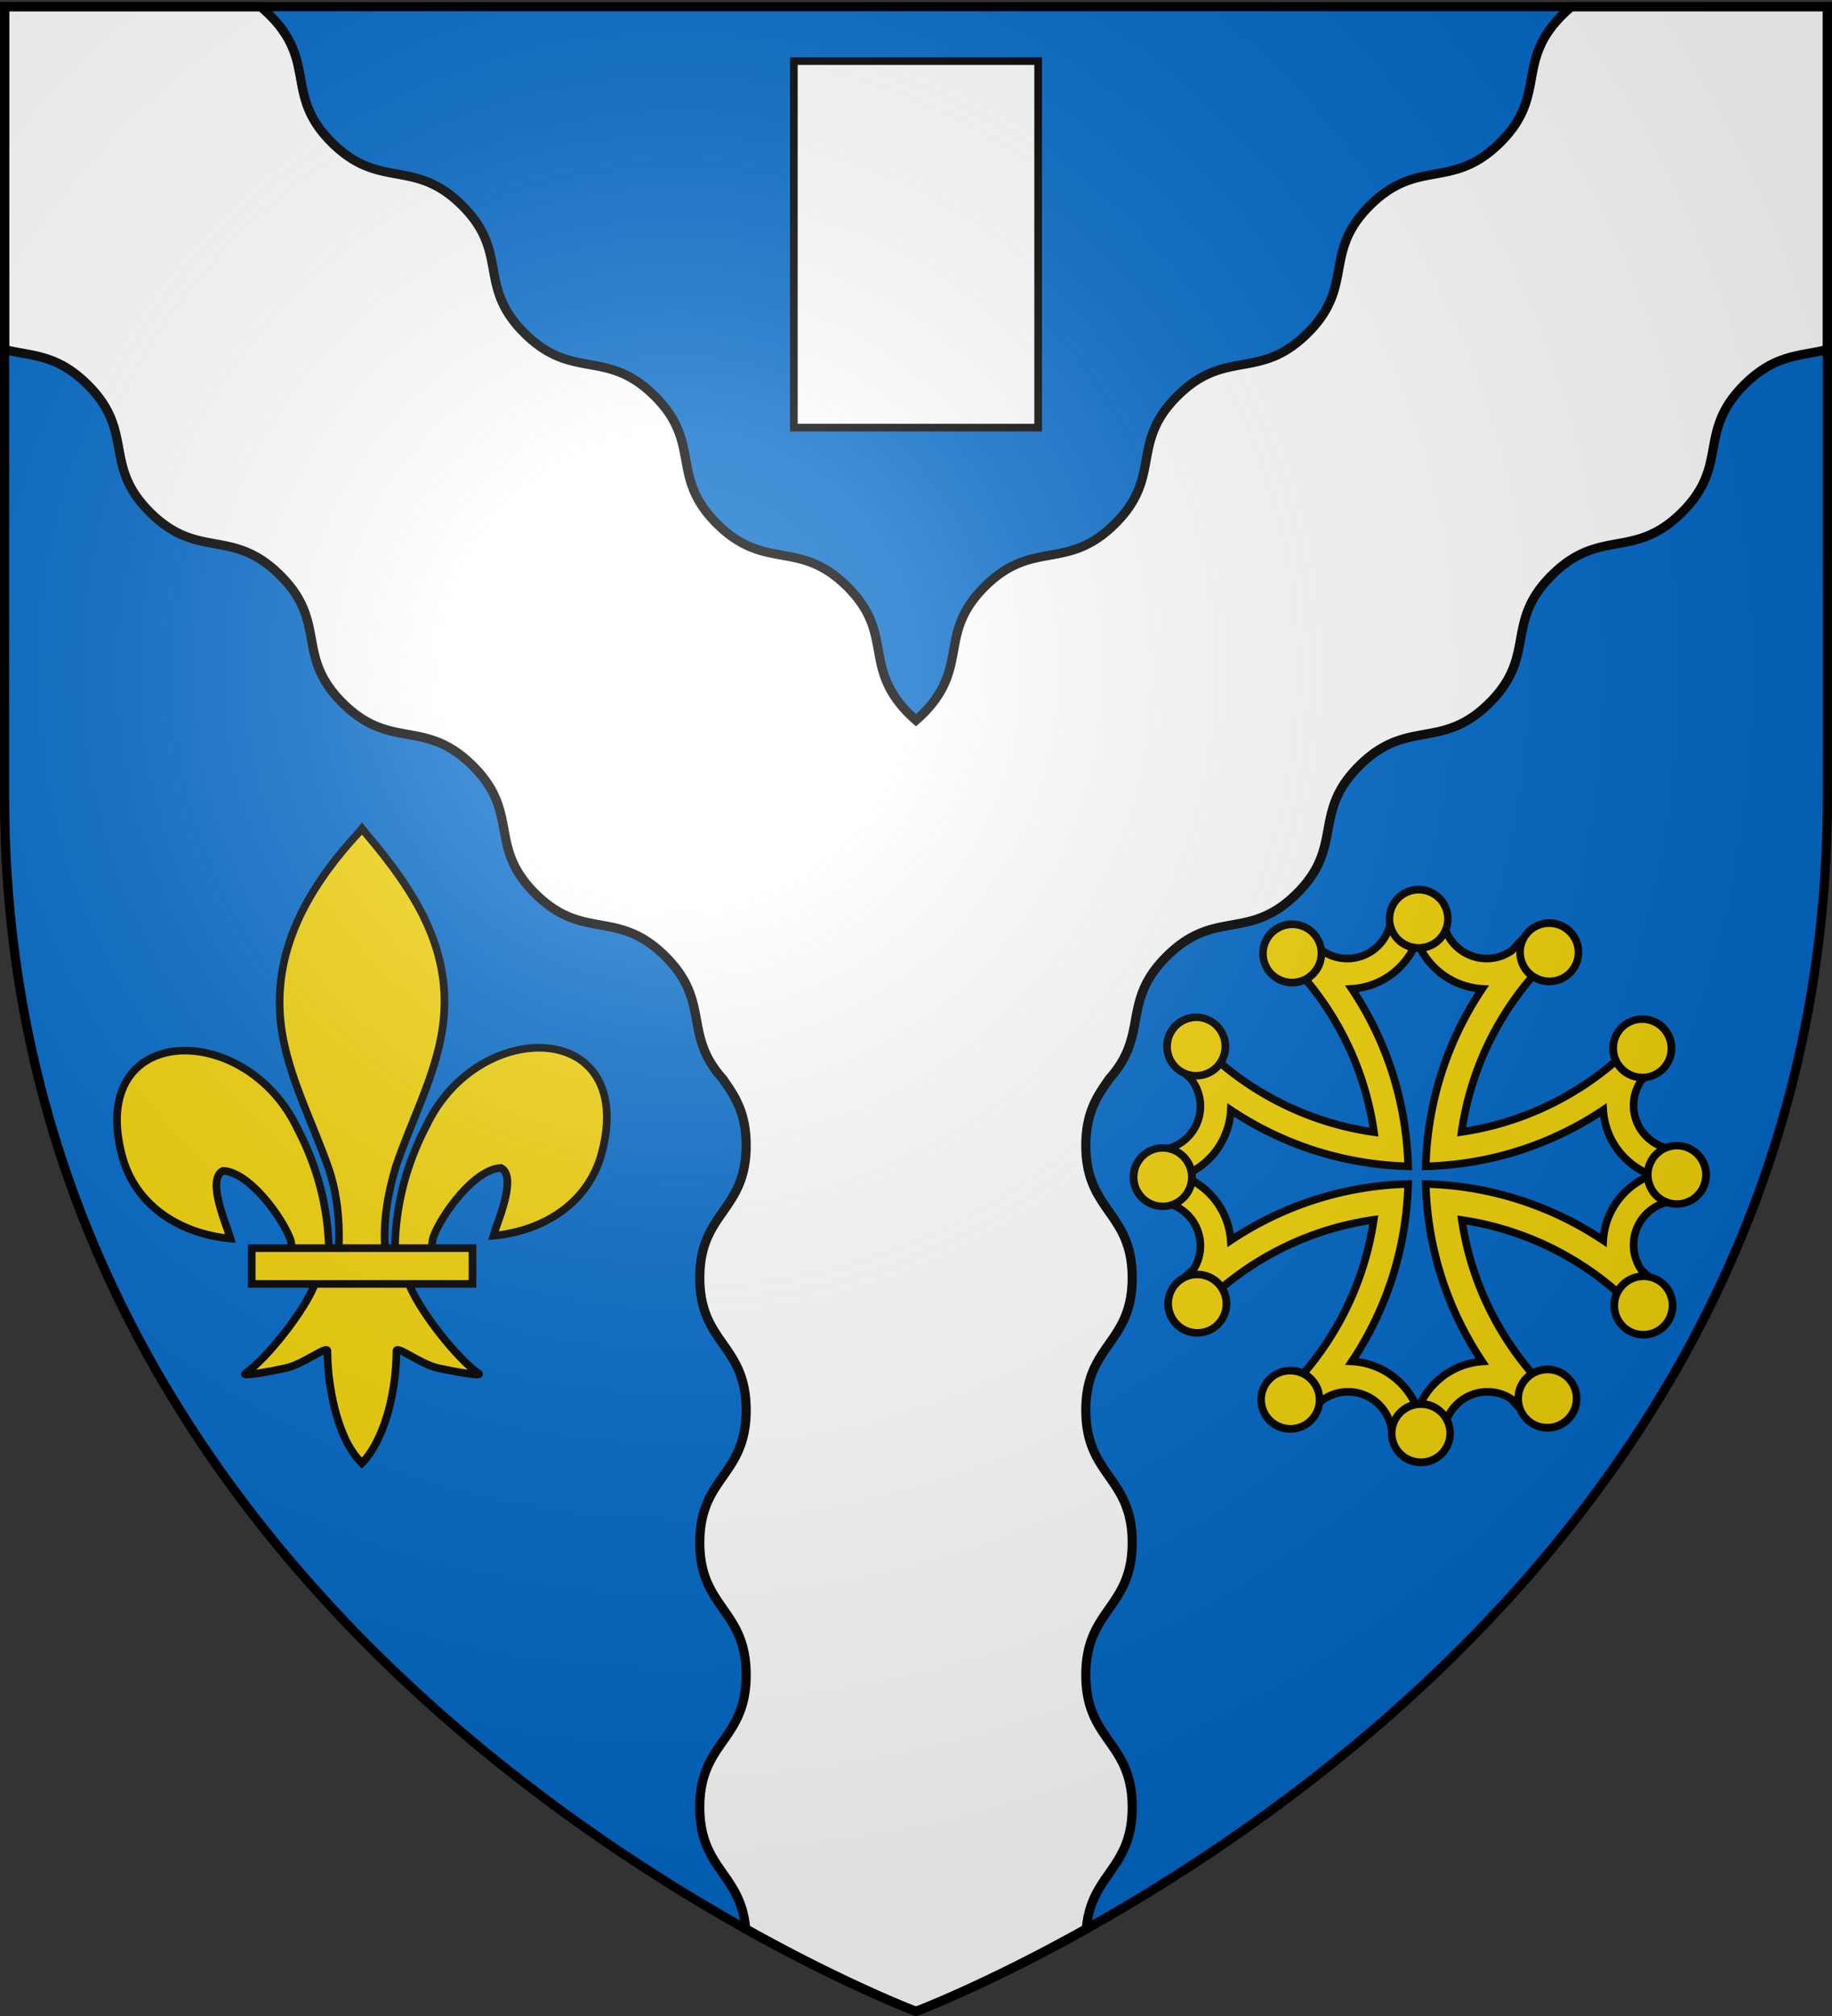
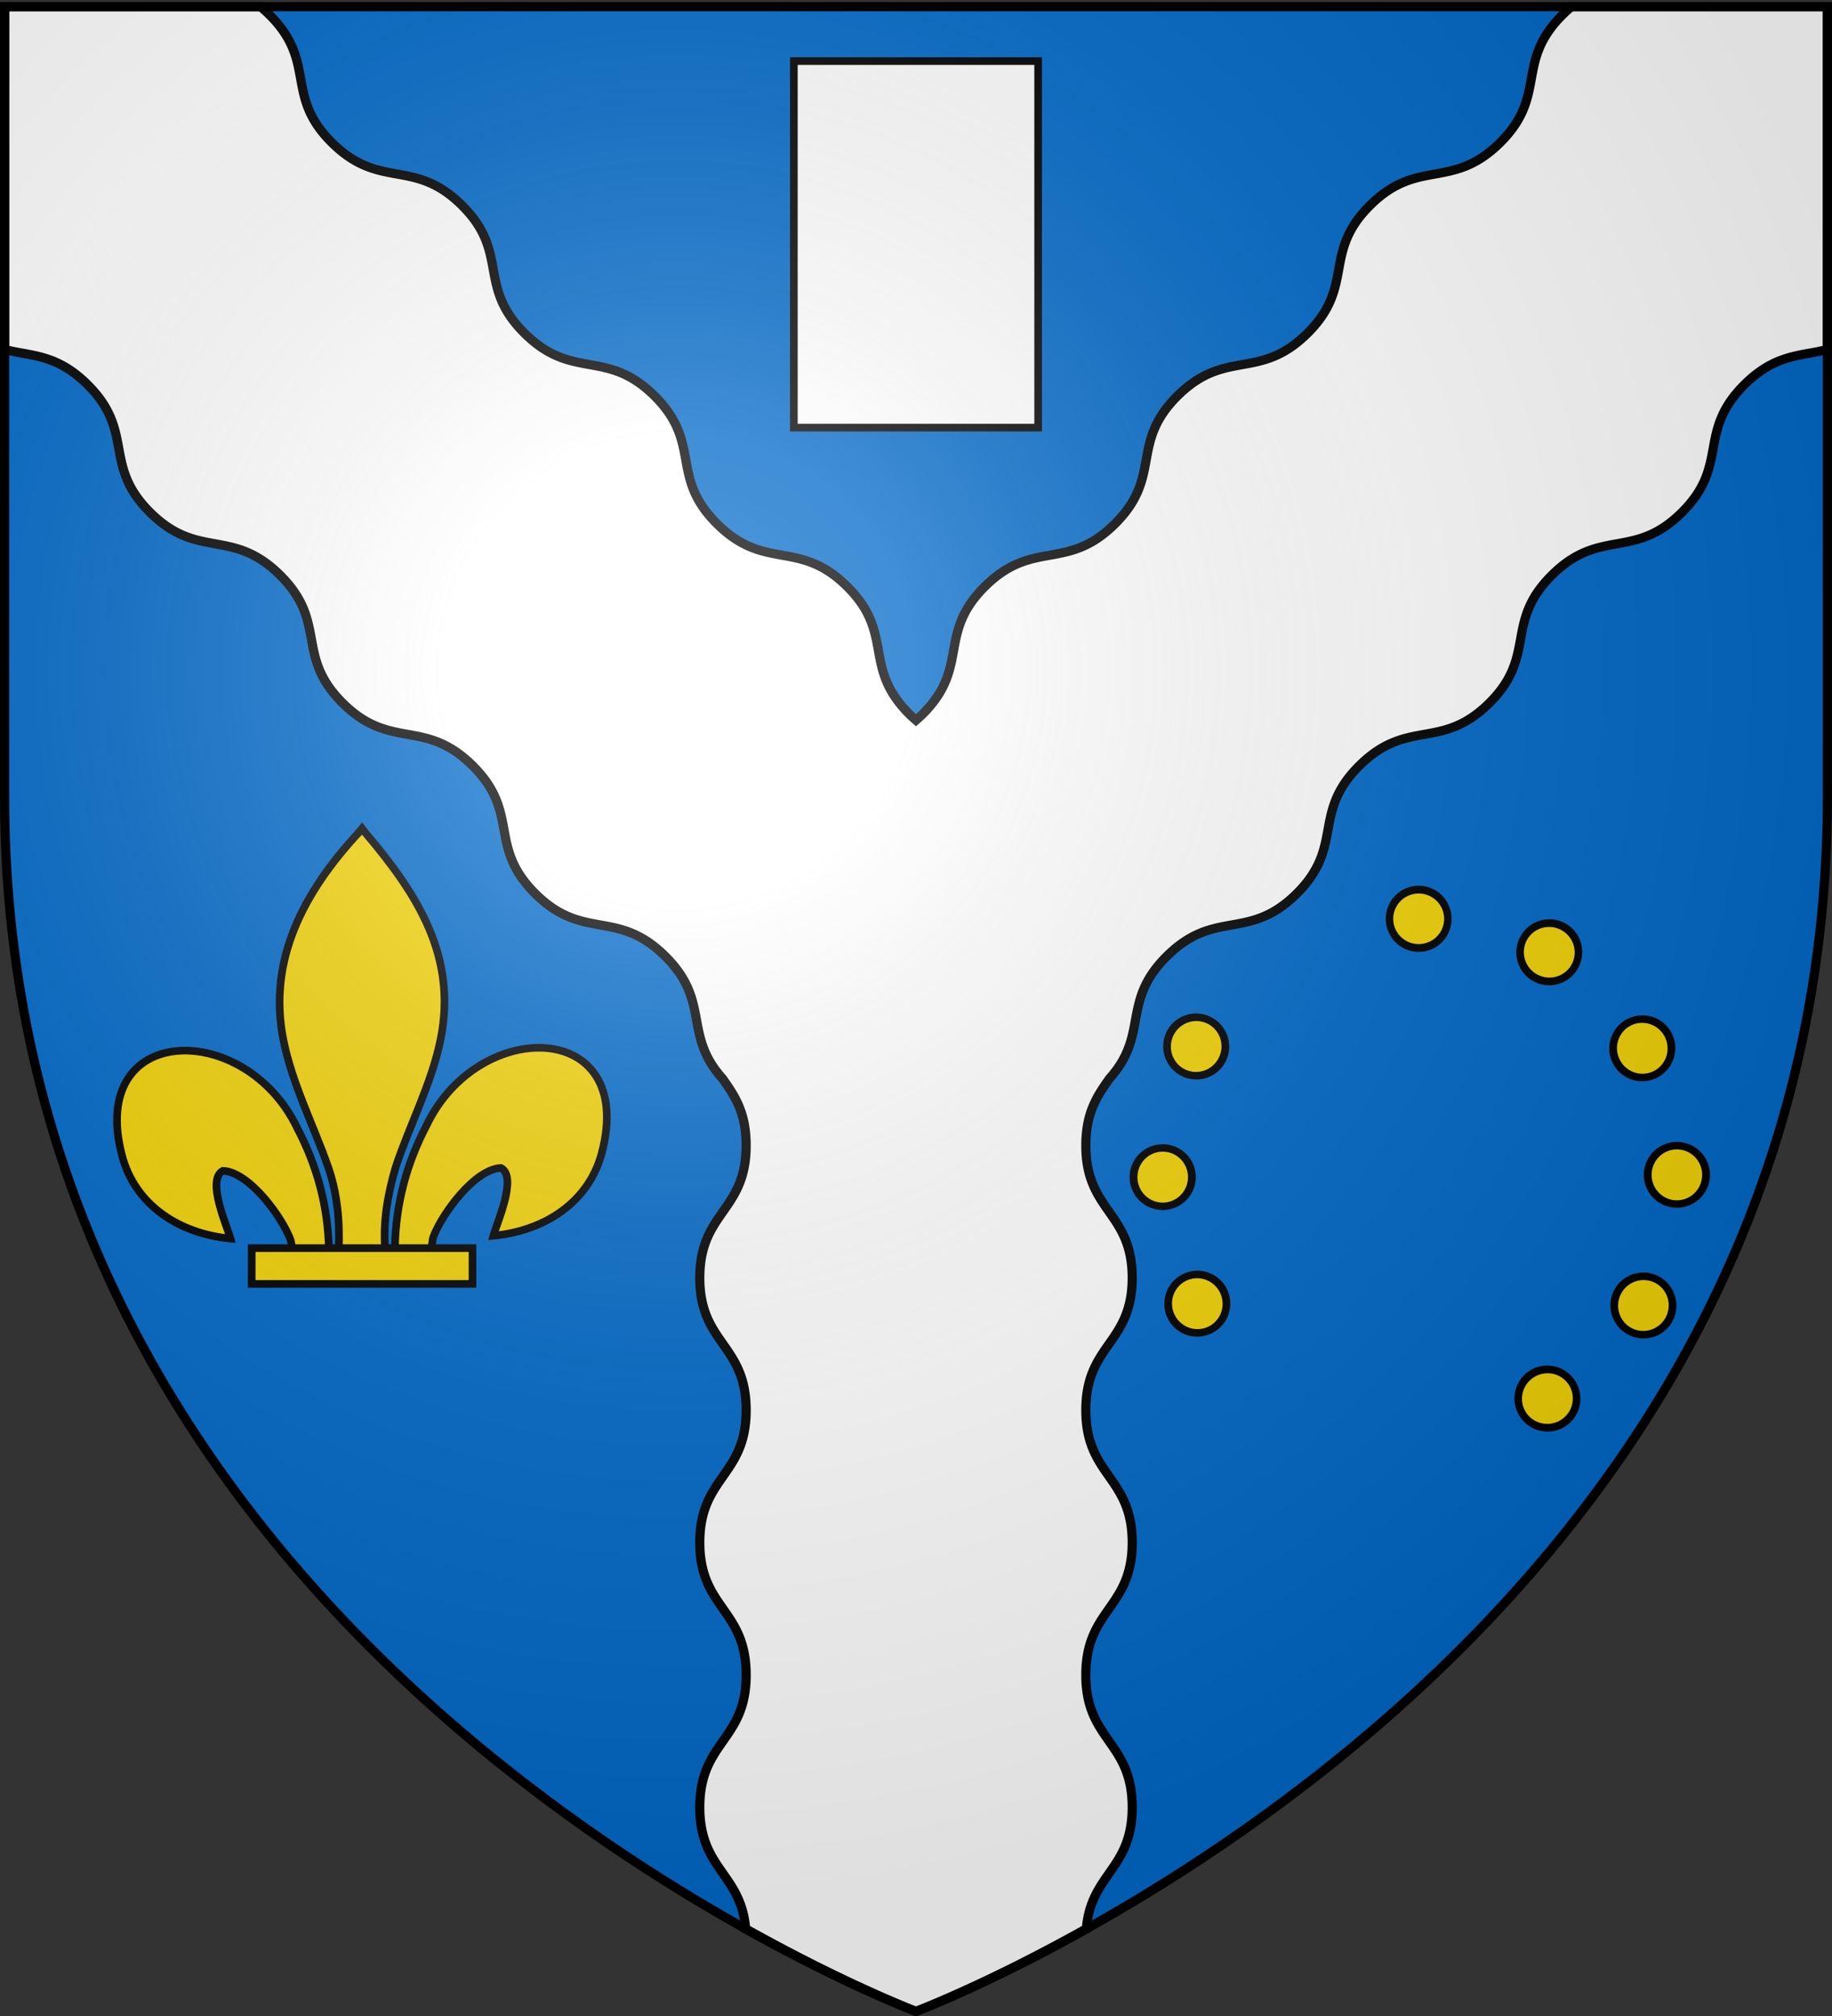
<svg xmlns="http://www.w3.org/2000/svg" xmlns:xlink="http://www.w3.org/1999/xlink" width="600" height="660" version="1.0">
  <rect width="100%" height="100%" fill="#333333" stroke="none" />
  <defs>
    <radialGradient xlink:href="#a" id="b" cx="221.445" cy="226.331" r="300" fx="221.445" fy="226.331" gradientTransform="matrix(1.353 0 0 1.349 -77.63 -85.747)" gradientUnits="userSpaceOnUse" />
    <linearGradient id="a">
      <stop offset="0" style="stop-color:#fff;stop-opacity:.314" />
      <stop offset=".19" style="stop-color:#fff;stop-opacity:.251" />
      <stop offset=".6" style="stop-color:#6b6b6b;stop-opacity:.125" />
      <stop offset="1" style="stop-color:#000;stop-opacity:.125" />
    </linearGradient>
  </defs>
  <g style="display:inline">
    <path d="M300 658.5s298.5-112.32 298.5-397.772V2.176H1.5v258.552C1.5 546.18 300 658.5 300 658.5z" style="fill:#0169c9;fill-opacity:1;fill-rule:evenodd;stroke:none;stroke-width:1px;stroke-linecap:butt;stroke-linejoin:miter;stroke-opacity:1" />
    <path d="M1.5 2.188v112.218c8.749 2.277 16.911 1.365 27.094 11.438 15.768 15.598 4.857 26.37 20.625 41.969 15.768 15.598 26.7 4.839 42.468 20.437 15.768 15.598 4.826 26.37 20.594 41.969 15.768 15.598 26.701 4.808 42.469 20.406 15.768 15.598 4.857 26.402 20.625 42 15.768 15.598 26.67 4.777 42.438 20.375 15.126 14.963 5.717 25.522 18.843 40.125 3.836 5.482 7.719 10.918 7.719 21.875 0 21.667-15.188 21.677-15.188 43.344 0 21.666 15.188 21.646 15.188 43.312 0 21.667-15.188 21.677-15.188 43.344s15.188 21.677 15.188 43.344c0 21.666-15.188 21.646-15.188 43.312 0 20.428 13.49 21.618 15.032 39.844 32.97 18.423 55.781 27 55.781 27s22.81-8.577 55.781-27c1.543-18.226 15.031-19.416 15.031-39.844 0-21.666-15.187-21.646-15.187-43.312 0-21.667 15.188-21.677 15.188-43.344s-15.188-21.677-15.188-43.344c0-21.666 15.188-21.646 15.188-43.312 0-21.667-15.188-21.677-15.188-43.344 0-10.957 3.883-16.393 7.719-21.875 13.126-14.603 3.717-25.162 18.844-40.125 15.767-15.598 26.67-4.777 42.437-20.375 15.768-15.598 4.857-26.402 20.625-42 15.768-15.598 26.7-4.808 42.469-20.406 15.768-15.598 4.826-26.37 20.594-41.969 15.767-15.598 26.7-4.84 42.468-20.438 15.768-15.598 4.857-26.37 20.625-41.968 10.183-10.073 18.345-9.161 27.094-11.438V2.187h-83.813c-.94.775-1.9 1.63-2.875 2.594-15.767 15.598-4.794 26.37-20.562 41.969-15.768 15.598-26.732 4.84-42.5 20.438-15.768 15.598-4.826 26.37-20.594 41.968-15.768 15.598-26.7 4.808-42.469 20.406-15.767 15.599-4.825 26.402-20.593 42-15.768 15.599-26.732 4.809-42.5 20.407-15.768 15.598-4.795 26.37-20.563 41.969-.678.67-1.37 1.266-2.031 1.843-.661-.577-1.353-1.173-2.031-1.844-15.768-15.598-4.795-26.37-20.563-41.968-15.768-15.598-26.732-4.808-42.5-20.406-15.768-15.599-4.826-26.402-20.594-42-15.767-15.599-26.7-4.809-42.468-20.407-15.768-15.598-4.826-26.37-20.594-41.969-15.768-15.598-26.732-4.839-42.5-20.437s-4.795-26.37-20.563-41.969a42.633 42.633 0 0 0-2.874-2.593H1.5z" style="fill:#fff;fill-opacity:1;fill-rule:evenodd;stroke:#000;stroke-width:3;stroke-linecap:butt;stroke-linejoin:miter;stroke-miterlimit:4;stroke-dasharray:none;stroke-opacity:1" />
  </g>
  <g style="stroke:#000;stroke-width:2.5;stroke-miterlimit:4;stroke-dasharray:none;stroke-opacity:1">
    <path d="M129.915 417.564c.324-14.095 3.81-27.194 10.303-39.608 16.997-35.759 68.912-34.905 57.468 8.829-4.217 16.115-18.543 25.587-35.561 27.211 1.228-4.246 7.985-19.257 2.53-22.194-8.721.33-19.551 15.402-22.156 22.59-.376 1.032-.27 2.224-.69 3.24" style="fill:#f2d207;fill-opacity:1;fill-rule:evenodd;stroke:#000;stroke-width:2.5;stroke-linecap:butt;stroke-linejoin:miter;stroke-miterlimit:4;stroke-dasharray:none;stroke-opacity:1;display:inline" transform="translate(-.568 -9.432)" />
    <path d="M108.295 418.496c-.324-14.095-3.811-27.194-10.303-39.608-16.997-35.759-68.912-34.905-57.468 8.829 4.217 16.115 18.542 25.587 35.561 27.211-1.228-4.246-7.985-19.258-2.53-22.194 8.721.33 19.551 15.402 22.155 22.59.376 1.032.271 2.224.691 3.24" style="fill:#f2d207;fill-opacity:1;fill-rule:evenodd;stroke:#000;stroke-width:2.5;stroke-linecap:butt;stroke-linejoin:miter;stroke-miterlimit:4;stroke-dasharray:none;stroke-opacity:1" transform="translate(-.568 -9.432)" />
    <path d="M118.1 281.944c-17.907 19.302-29.93 41.622-24.746 67.8 2.859 14.441 9.791 27.817 14.68 41.73 3.056 8.728 3.838 17.847 3.476 27.021h15.192c-.727-9.242.866-18.199 3.477-27.021 4.657-14 11.744-27.278 14.68-41.73 5.489-27.022-7.395-47.4-24.669-67.715l-1.055-1.347-1.035 1.262z" style="fill:#f2d207;fill-opacity:1;fill-rule:nonzero;stroke:#000;stroke-width:2.5;stroke-linecap:butt;stroke-linejoin:miter;stroke-miterlimit:4;stroke-dasharray:none;stroke-opacity:1" transform="translate(-.568 -9.432)" />
-     <path d="M103.932 429.195c-3.176 8.901-16.127 25.204-23.005 29.85-1.784 1.206 8.528-.694 13.145-1.706 6.055-1.327 13.926-7.78 13.741-5.502-.017 10.428 2.915 27.828 10.557 35.823l.724.77.748-.77c7.639-8.911 10.519-24.579 10.557-35.823-.184-2.277 7.686 4.175 13.742 5.502 4.617 1.012 14.929 2.912 13.145 1.707-6.879-4.647-19.822-20.95-22.998-29.851h-30.356z" style="fill:#f2d207;fill-opacity:1;fill-rule:evenodd;stroke:#000;stroke-width:2.5;stroke-linecap:butt;stroke-linejoin:miter;stroke-miterlimit:4;stroke-dasharray:none;stroke-opacity:1" transform="translate(-.568 -9.432)" />
    <path d="M83.004 418.042h72.317v11.717H83.004z" style="fill:#f2d207;fill-opacity:1;stroke:#000;stroke-width:2.5;stroke-miterlimit:4;stroke-dasharray:none;stroke-opacity:1" transform="translate(-.568 -9.432)" />
  </g>
  <g style="stroke:#000;stroke-width:6.604;stroke-miterlimit:4;stroke-dasharray:none;stroke-opacity:1">
    <g style="fill:#f2d207;fill-opacity:1;stroke:#000;stroke-width:4.157;stroke-miterlimit:4;stroke-dasharray:none;stroke-opacity:1;display:inline">
-       <path d="M2201.485 500.703c-4.745 0-9.406.264-14.032.72-.287 12.979-10.92 23.437-23.968 23.437-5.11 0-9.835-1.64-13.72-4.375a187.865 187.865 0 0 0-6.812-7.188 141.993 141.993 0 0 0-15.875 8.438c1.812 1.692 3.58 3.419 5.313 5.187.935 1.118 1.952 2.146 3 3.156.068.066.119.154.187.22 22.38 24.155 37.657 54.948 42.5 89.124-38.334-5.43-72.438-23.99-97.656-50.969-3.13 5.082-5.986 10.366-8.469 15.844 2 1.999 4.038 3.968 6.125 5.875a23.892 23.892 0 0 1 5.407 15.156c0 13.07-10.492 23.685-23.5 23.938-.426 4.473-.626 9.01-.626 13.594 0 4.893.236 9.733.72 14.5 12.964.303 23.405 10.93 23.405 23.968 0 4.662-1.343 9.012-3.656 12.688-2.694 2.399-5.32 4.862-7.875 7.406a141.99 141.99 0 0 0 8.782 16.375c25.163-26.772 59.089-45.195 97.218-50.625-5.59 37.992-24.077 71.785-50.875 96.813a141.985 141.985 0 0 0 15.907 8.437 177.274 177.274 0 0 0 5.968-6.219c4.113-3.317 9.316-5.312 15-5.312 13.059 0 23.668 10.474 23.938 23.469 4.483.427 8.999.656 13.593.656 4.894 0 9.734-.267 14.5-.75h.032c.32-12.95 10.91-23.375 23.937-23.375 4.68 0 9.034 1.39 12.719 3.719a187.089 187.089 0 0 0 7.375 7.812 141.987 141.987 0 0 0 16.406-8.781c-26.566-24.969-44.913-58.578-50.5-96.344 37.756 5.59 71.382 23.91 96.344 50.469a141.994 141.994 0 0 0 8.75-16.406 183.929 183.929 0 0 0-7.156-6.782 23.831 23.831 0 0 1-4.344-13.718c0-13.038 10.441-23.635 23.406-23.938a143.705 143.705 0 0 0 0-28.094c-12.965-.303-23.406-10.93-23.406-23.968 0-5.125 1.624-9.86 4.375-13.75a185.175 185.175 0 0 0 7.125-6.75 141.993 141.993 0 0 0-8.438-15.907 163.024 163.024 0 0 1-5.437 5.563 40.991 40.991 0 0 0-3.156 2.969c-23.93 22.148-54.399 37.336-88.188 42.312 5.433-38.129 23.876-72.065 50.657-97.219a142.005 142.005 0 0 0-16.407-8.78 193.764 193.764 0 0 0-6.75 7.124c-3.91 2.775-8.693 4.437-13.843 4.438-13.049 0-23.652-10.458-23.938-23.438-4.626-.455-9.318-.719-14.063-.719zm0 14.407c5.485 14.653 19.219 25.259 35.53 26.25-18.59 27.816-29.794 60.966-30.718 96.687 35.72-.918 68.905-12.078 96.719-30.656 1.01 16.286 11.647 29.978 26.281 35.469-14.648 5.483-25.284 19.195-26.281 35.5-27.814-18.579-61-29.77-96.719-30.688.923 35.712 12.136 68.875 30.719 96.688-16.107 1.16-29.618 11.77-35.063 26.28-5.53-14.773-19.418-25.473-35.906-26.312 18.559-27.803 29.702-60.956 30.625-96.656-35.713.924-68.845 12.136-96.656 30.719-1.16-16.107-11.77-29.618-26.282-35.063 14.781-5.532 25.483-19.439 26.313-35.937 27.804 18.568 60.927 29.733 96.625 30.656-.924-35.723-12.075-68.872-30.656-96.687 16.294-1.003 29.976-11.611 35.468-26.25z" style="fill:#f2d207;fill-opacity:1;fill-rule:evenodd;stroke:#000;stroke-width:4.157;stroke-linecap:butt;stroke-linejoin:miter;stroke-miterlimit:4;stroke-dasharray:none;stroke-opacity:1" transform="matrix(.601 0 0 .601 -859.032 -1.636)" />
      <g style="fill:#f2d207;fill-opacity:1;stroke:#000;stroke-width:4.157;stroke-miterlimit:4;stroke-dasharray:none;stroke-opacity:1">
        <path d="M1455 387.862a20.5 19.5 0 1 1-41 0 20.5 19.5 0 1 1 41 0z" style="fill:#f2d207;fill-opacity:1;fill-rule:evenodd;stroke:#000;stroke-width:5.229;stroke-linecap:butt;stroke-linejoin:miter;stroke-miterlimit:4;stroke-dasharray:none;stroke-opacity:1" transform="matrix(.466 0 0 .49 -203.842 110.748)" />
-         <path d="M1455 387.862a20.5 19.5 0 1 1-41 0 20.5 19.5 0 1 1 41 0z" style="fill:#f2d207;fill-opacity:1;fill-rule:evenodd;stroke:#000;stroke-width:5.229;stroke-linecap:butt;stroke-linejoin:miter;stroke-miterlimit:4;stroke-dasharray:none;stroke-opacity:1" transform="matrix(.404 -.233 .245 .424 -251.359 481.917)" />
-         <path d="M1455 387.862a20.5 19.5 0 1 1-41 0 20.5 19.5 0 1 1 41 0z" style="fill:#f2d207;fill-opacity:1;fill-rule:evenodd;stroke:#000;stroke-width:5.229;stroke-linecap:butt;stroke-linejoin:miter;stroke-miterlimit:4;stroke-dasharray:none;stroke-opacity:1" transform="matrix(-.404 -.233 .245 -.424 907.11 956.934)" />
-         <path d="M1455 387.862a20.5 19.5 0 1 1-41 0 20.5 19.5 0 1 1 41 0z" style="fill:#f2d207;fill-opacity:1;fill-rule:evenodd;stroke:#000;stroke-width:5.229;stroke-linecap:butt;stroke-linejoin:miter;stroke-miterlimit:4;stroke-dasharray:none;stroke-opacity:1" transform="matrix(-.466 0 0 -.49 1133.842 659.252)" />
        <path d="M1455 387.862a20.5 19.5 0 1 1-41 0 20.5 19.5 0 1 1 41 0z" style="fill:#f2d207;fill-opacity:1;fill-rule:evenodd;stroke:#000;stroke-width:5.229;stroke-linecap:butt;stroke-linejoin:miter;stroke-miterlimit:4;stroke-dasharray:none;stroke-opacity:1" transform="matrix(-.404 .233 -.245 -.424 1181.358 288.083)" />
        <path d="M1455 387.862a20.5 19.5 0 1 1-41 0 20.5 19.5 0 1 1 41 0z" style="fill:#f2d207;fill-opacity:1;fill-rule:evenodd;stroke:#000;stroke-width:5.229;stroke-linecap:butt;stroke-linejoin:miter;stroke-miterlimit:4;stroke-dasharray:none;stroke-opacity:1" transform="matrix(-.233 .404 -.424 -.245 1036.928 -57.117)" />
        <path d="M1455 387.862a20.5 19.5 0 1 1-41 0 20.5 19.5 0 1 1 41 0z" style="fill:#f2d207;fill-opacity:1;fill-rule:evenodd;stroke:#000;stroke-width:5.229;stroke-linecap:butt;stroke-linejoin:miter;stroke-miterlimit:4;stroke-dasharray:none;stroke-opacity:1" transform="matrix(0 .466 -.49 0 739.25 -283.852)" />
        <path d="M1455 387.862a20.5 19.5 0 1 1-41 0 20.5 19.5 0 1 1 41 0z" style="fill:#f2d207;fill-opacity:1;fill-rule:evenodd;stroke:#000;stroke-width:5.229;stroke-linecap:butt;stroke-linejoin:miter;stroke-miterlimit:4;stroke-dasharray:none;stroke-opacity:1" transform="matrix(.233 .404 -.424 .245 368.085 -331.37)" />
        <path d="M1455 387.862a20.5 19.5 0 1 1-41 0 20.5 19.5 0 1 1 41 0z" style="fill:#f2d207;fill-opacity:1;fill-rule:evenodd;stroke:#000;stroke-width:5.229;stroke-linecap:butt;stroke-linejoin:miter;stroke-miterlimit:4;stroke-dasharray:none;stroke-opacity:1" transform="matrix(.404 .233 -.245 .424 22.89 -186.936)" />
        <path d="M1455 387.862a20.5 19.5 0 1 1-41 0 20.5 19.5 0 1 1 41 0z" style="fill:#f2d207;fill-opacity:1;fill-rule:evenodd;stroke:#000;stroke-width:5.229;stroke-linecap:butt;stroke-linejoin:miter;stroke-miterlimit:4;stroke-dasharray:none;stroke-opacity:1" transform="matrix(.233 -.404 .424 .245 -106.927 827.116)" />
        <path d="M1455 387.862a20.5 19.5 0 1 1-41 0 20.5 19.5 0 1 1 41 0z" style="fill:#f2d207;fill-opacity:1;fill-rule:evenodd;stroke:#000;stroke-width:5.229;stroke-linecap:butt;stroke-linejoin:miter;stroke-miterlimit:4;stroke-dasharray:none;stroke-opacity:1" transform="matrix(0 -.466 .49 0 190.75 1053.85)" />
        <path d="M1455 387.862a20.5 19.5 0 1 1-41 0 20.5 19.5 0 1 1 41 0z" style="fill:#f2d207;fill-opacity:1;fill-rule:evenodd;stroke:#000;stroke-width:5.229;stroke-linecap:butt;stroke-linejoin:miter;stroke-miterlimit:4;stroke-dasharray:none;stroke-opacity:1" transform="matrix(-.233 -.404 .424 -.245 561.916 1101.367)" />
      </g>
    </g>
  </g>
  <path d="M260 20h80v120h-80z" style="opacity:1;fill:#fff;fill-opacity:1;fill-rule:evenodd;stroke:#000;stroke-width:2.5;stroke-linecap:square;stroke-linejoin:miter;stroke-miterlimit:4;stroke-dasharray:none;stroke-dashoffset:0;stroke-opacity:1;display:inline" />
  <path d="M300 658.5s298.5-112.32 298.5-397.772V2.176H1.5v258.552C1.5 546.18 300 658.5 300 658.5z" style="opacity:1;fill:url(#b);fill-opacity:1;fill-rule:evenodd;stroke:none;stroke-width:1px;stroke-linecap:butt;stroke-linejoin:miter;stroke-opacity:1" />
  <path d="M300 658.5S1.5 546.18 1.5 260.728V2.176h597v258.552C598.5 546.18 300 658.5 300 658.5z" style="opacity:1;fill:none;fill-opacity:1;fill-rule:evenodd;stroke:#000;stroke-width:3;stroke-linecap:butt;stroke-linejoin:miter;stroke-miterlimit:4;stroke-dasharray:none;stroke-opacity:1" />
</svg>